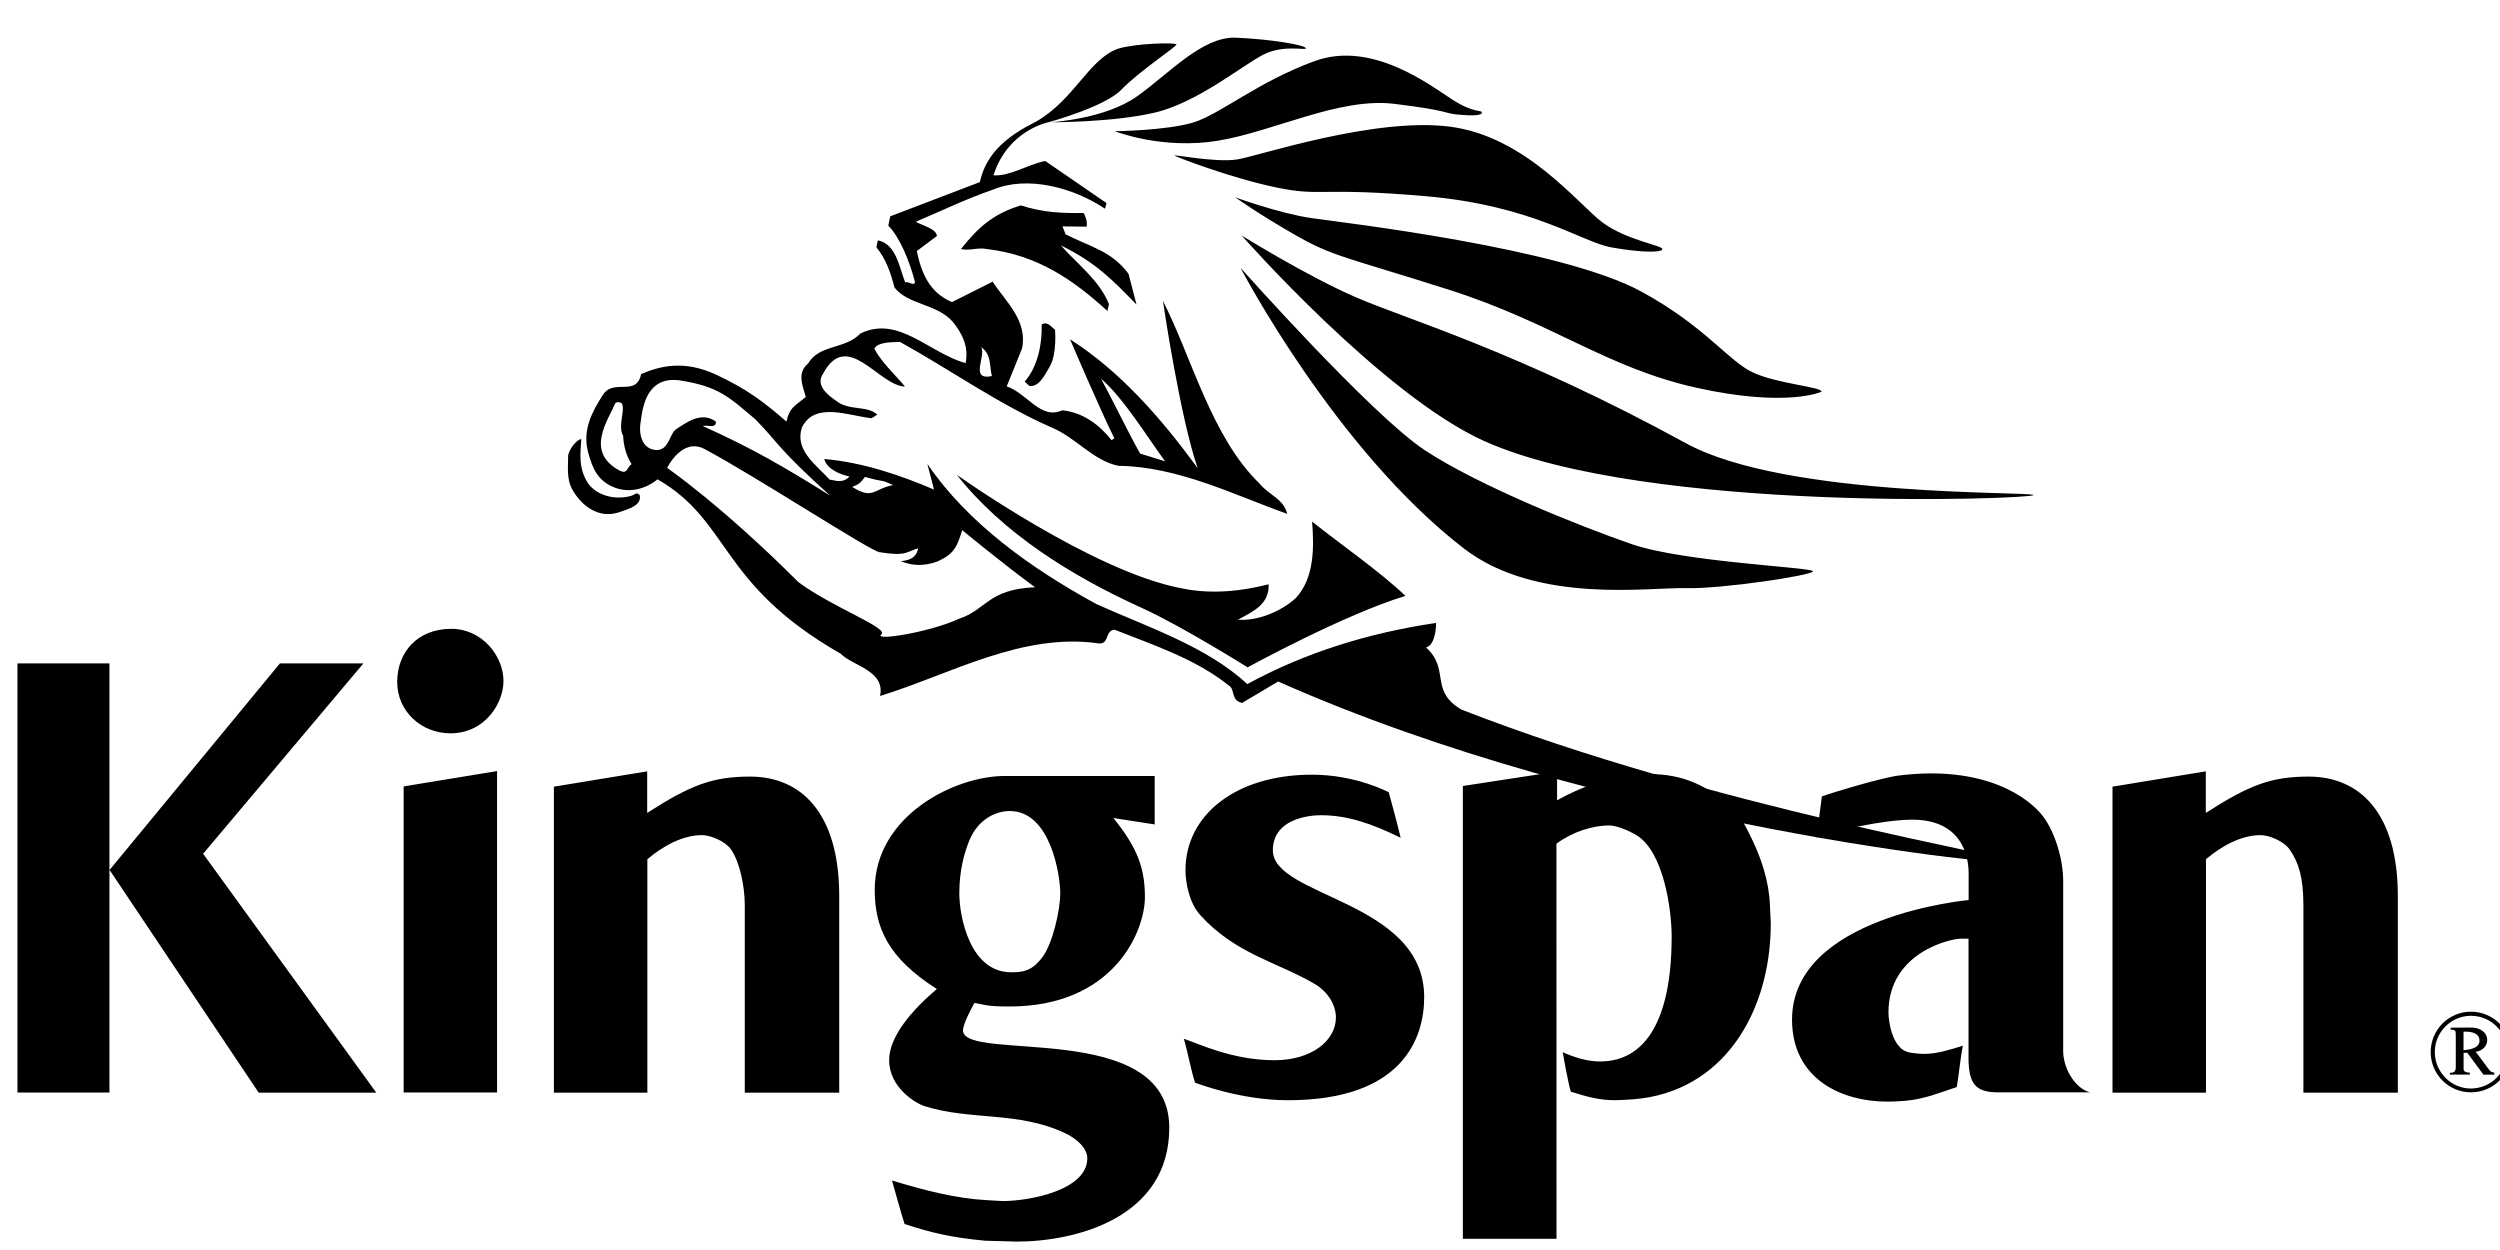
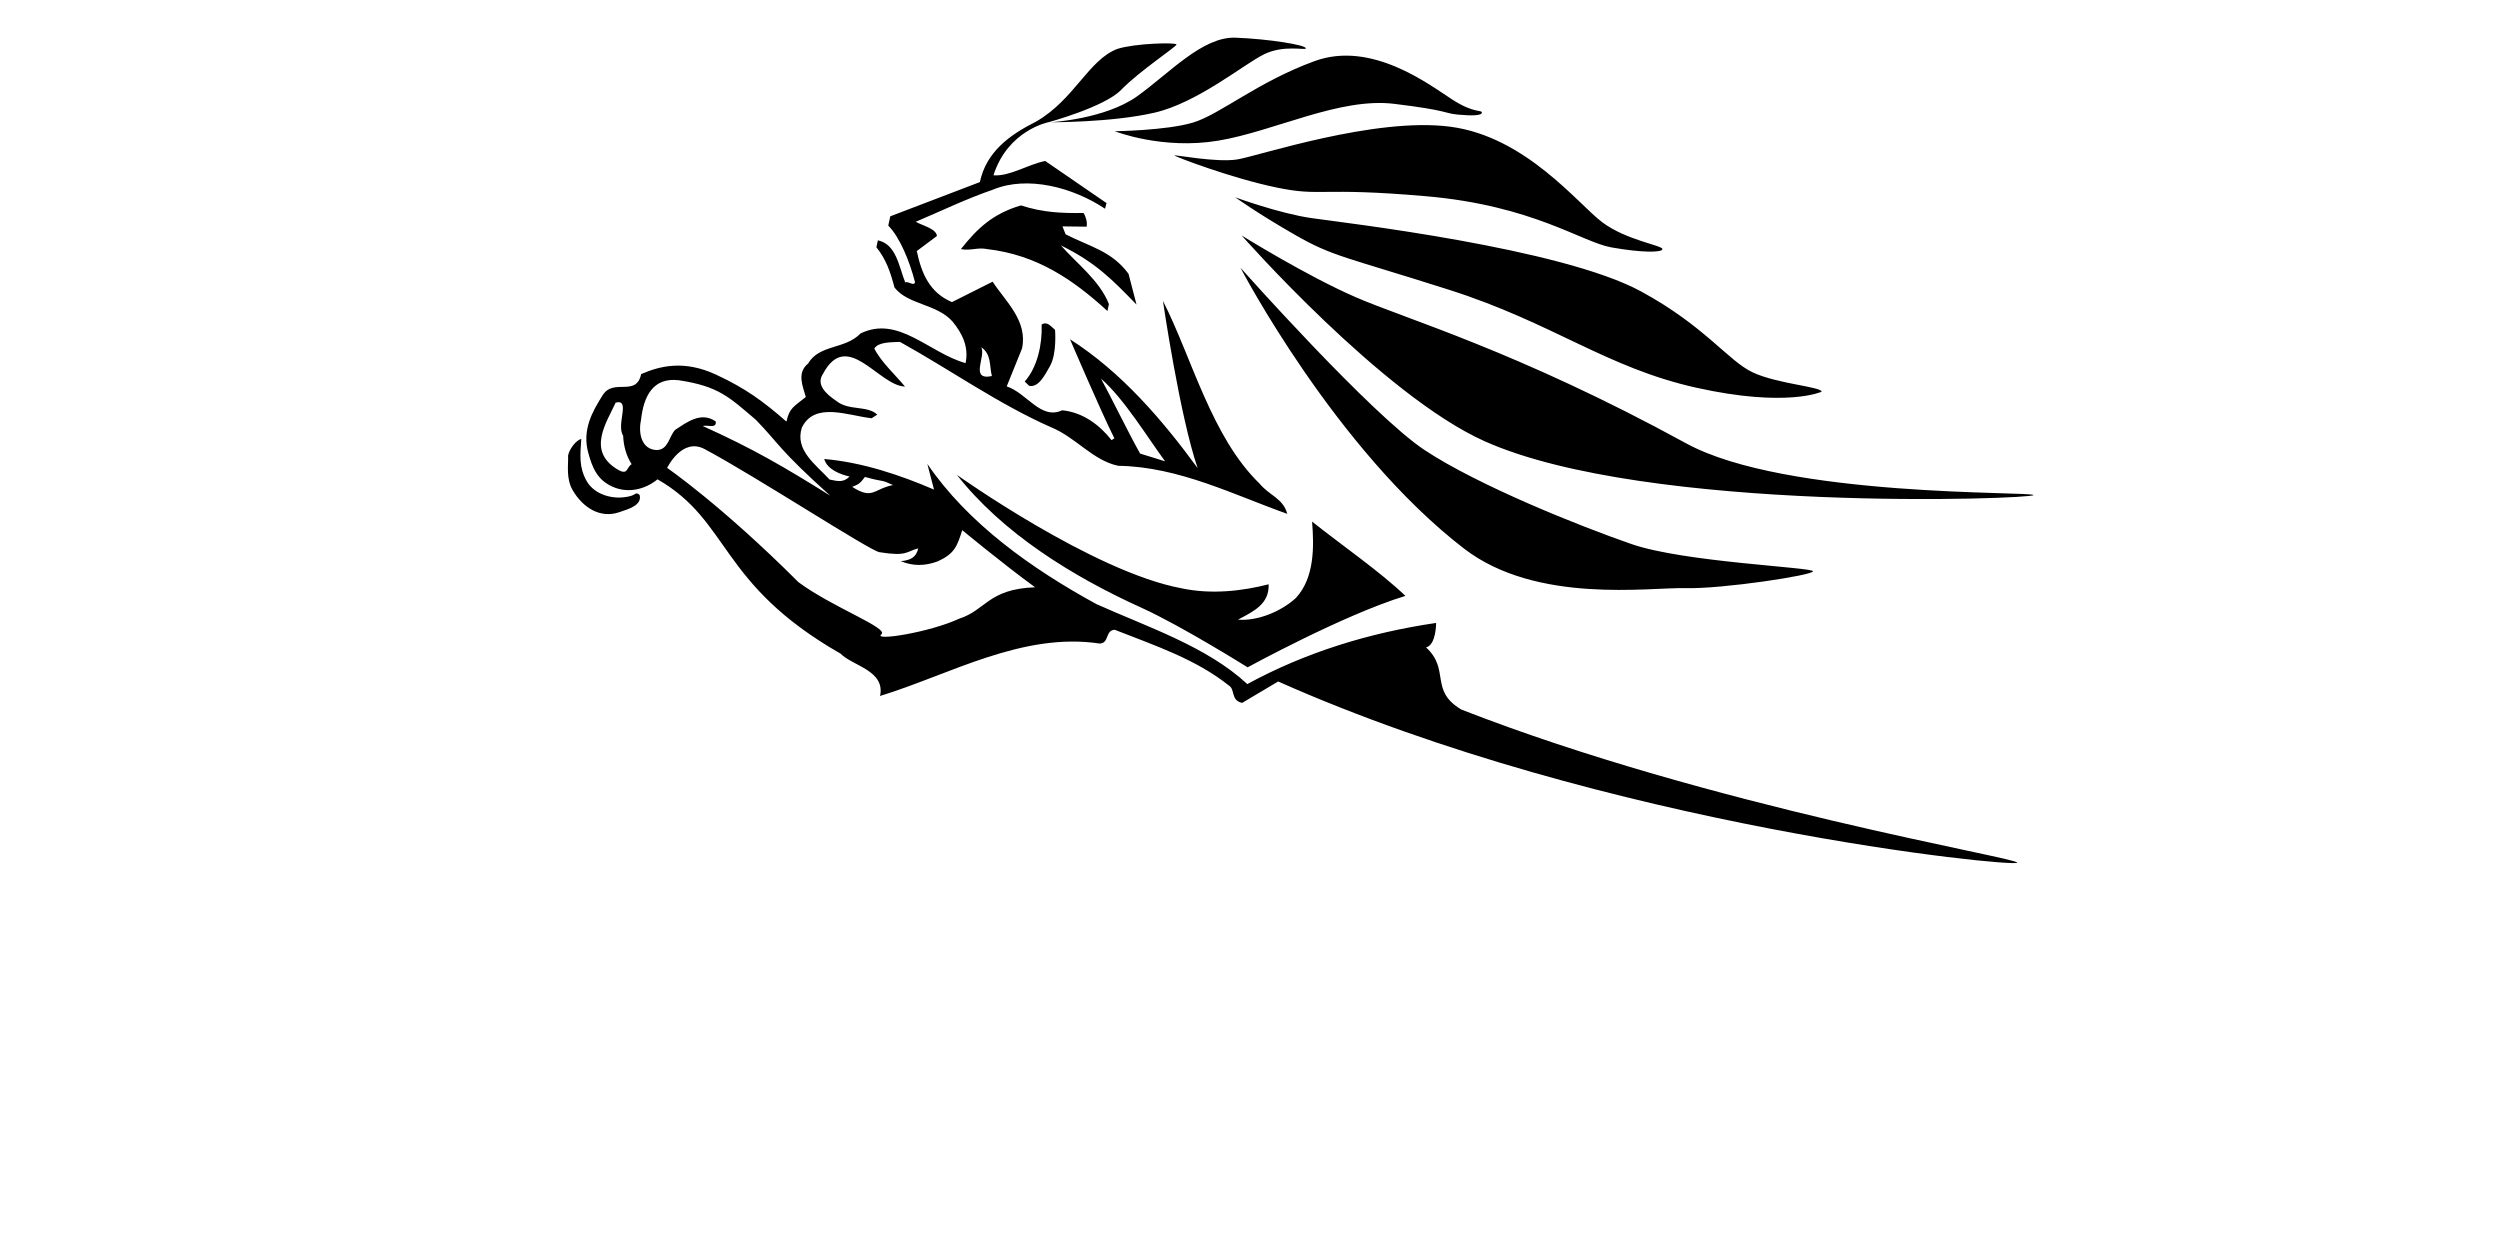
<svg xmlns="http://www.w3.org/2000/svg" preserveAspectRatio="xMidYMid slice" width="20px" height="10px" id="Foreground" viewBox="0 0 704.91 346.92">
  <defs>
    <style>
      .cls-1 {
        fill-rule: evenodd;
        stroke-width: 0px;
      }
    </style>
  </defs>
  <path class="cls-1" d="m272.59,147.14s11.41,9.43,20.21,15.85c-13,.48-13.63,6.32-21.01,8.7-8.23,3.83-24.03,6.31-21.64,4.36,2.14-1.75-13.64-7.51-23.02-14.48-21.34-21.34-36.44-31.71-36.44-31.71,0,0,4.12-8.57,10.39-5.23,14.11,7.5,45.78,28.18,48.52,28.62,7.76,1.24,7.41-.19,10.77-1.06-.51,2.38-1.98,3.3-4.85,3.55,3.38,1.39,6.62,1.39,10.24.07,4.75-2.17,5.41-4.22,6.83-8.67Zm77.24-72.81s36.3,40.83,51.16,50.63c14.86,9.8,42.84,21.03,57.41,26.06,14.57,5.03,50.31,6.42,50.31,7.53s-25.29,4.95-35.36,4.68c-10.07-.27-41.37,4.52-61.5-10.98-35.79-27.56-62.03-77.93-62.03-77.93Zm-1.47-19.57s12.24,4.49,21.22,5.78c8.98,1.29,69.15,8.25,91.39,20.33,17.77,9.65,24.19,19.3,31.05,22.5,6.84,3.19,19.08,3.97,19.08,5.35s0,0,0,0c0,0-9.64,4.47-34.71-1.1-25.06-5.57-39.81-18-68.71-27.2-28.91-9.2-32.13-9.17-42.62-15.17-10.49-6-16.7-10.49-16.7-10.49Zm-16.89-11.62c.08-.24,11.69,2.03,17.44,1.11,5.86-.94,38.2-11.85,59.17-9.08,20.97,2.77,35.45,21.5,42.13,26.51,6.67,5.01,16.7,6.42,16.7,7.44s-5.77,1.03-14.11-.45c-8.34-1.48-21.71-11.63-51.57-14.22-29.86-2.59-28.73.21-41.37-2.4-12.63-2.61-28.46-8.67-28.39-8.92Zm-16.55-6.72s13.21,5.22,28.78,2.61c15.57-2.61,33.56-12.06,48.78-10.21,15.22,1.85,13.72,2.61,17.62,2.98,3.9.37,6.7.31,6.7-.55s-2.06.37-8.36-3.72c-6.31-4.09-22.26-16.33-38.04-10.58-15.77,5.75-26.35,14.85-33.77,17.07-7.41,2.22-21.71,2.4-21.71,2.4Zm-17.81-2.49s15-.83,23.92-7.14c8.91-6.31,18.18-16.7,27.46-16.33,9.28.37,19.47,2.01,19.47,2.96,0,.64-6.12-1.09-11.69,1.69-5.57,2.77-18.36,13.37-30.23,16.14-11.87,2.77-28.93,2.68-28.93,2.68Zm10,28.98l-6.71-.08.88,2.2c6.66,3.43,12.76,4.58,17.46,10.96l2.22,8.54c-6.62-6.79-11.26-11.66-21-16.42,4.32,4.95,10.72,9.67,13.34,16.28l-.41,1.93c-9.57-8.76-19.63-15.6-33.41-17.19-2.57-.55-4.68.55-7.26,0,4.58-5.75,8.75-9.76,16.64-12.12,6.29,2.01,11.34,2.17,17.41,2.11.51.78,1.11,2.49.84,3.78Zm-10.11,38.59c-1.54,2.75-3.27,6.12-5.84,5.58l-1.23-1.19c3.53-3.95,4.9-10.39,4.7-15.81,1.56-1.01,2.57.55,3.72,1.46,0,0,.55,6.54-1.36,9.96Zm-16.18,2.87c-6.34,1.34-1.48-5.69-3-8.03,2.94,1.97,2.26,5.19,3,8.03Zm48.07,23.66l-6.94-2.15c-3.41-6.1-7.94-15.46-10.85-20.79,6.25,5.36,13.09,16.56,17.78,22.93Zm-92.95,9.53c-12.67-7.9-21.27-12.97-35.38-19.33,1.42-.37,3.86.82,3.63-1.25-4.09-2.89-8.13.29-11.25,2.31-1.7,1.66-1.87,5.65-5.23,5.61-4-.18-5.1-4.45-4.28-8.3.72-6.57,3.28-11.93,10.5-11.07,11.07,1.68,13.94,4.66,21.34,10.94,6.62,6.79,6.03,7.9,20.67,21.09Zm159.65,27.82c-17.2,5.25-43.8,19.83-43.8,19.83,0,0-18.16-11.38-29.19-16.41-19.62-8.88-38.8-20.86-51.5-37.01,0,0,37.81,26.94,62.38,31.49,8.36,1.78,17.03.72,24.15-1.12.19,5.42-3.98,7.43-8.52,9.82,5.28.45,11.89-2.18,16.06-6,5.23-5.61,5.07-14.38,4.51-21.22,8.05,6.42,18.63,13.69,25.9,20.61Zm-217.11-44.45c.1,2.71.84,5.56,2.35,7.89-1.56,1.01-.95,3.29-4.06,1.38-8.38-5.15-2.89-12.94-.37-18.46,4.27-1.11.06,6.06,2.08,9.18Zm74.9,13.69c-5.43,1.07-5.56,4.18-11.33.51,1.8-.73,2.19-.95,3.54-2.76,5.84,1.63,4.12.53,7.78,2.25Zm-86.52-12.8c-.31,4.64-.68,7.87,1.53,11.75,2.08,3.66,7.33,5.37,12.1,4.11,1.59-.42,1.41-1.24,2.56-.32.74,2.85-2.96,3.89-5.73,4.82-5.25,1.76-10.02-1.31-12.82-6.08-1.93-3.29-1.2-6.98-1.3-9.69.41-1.93,2.24-4.23,3.67-4.6Zm183.27-56.47s17.86,11.13,31.67,17.14c13.81,6.02,45.04,15.02,91.67,40.54,27.72,15.17,96.43,13.27,96.43,14.38s-107.31,5.21-152.35-14.96c-28.35-12.7-67.42-57.1-67.42-57.1Zm215.19,174.08c-.26,1.37-113.99-9.77-205.05-50.29l-10,5.94c-3.22-.68-1.89-3.76-3.68-4.82-9.2-7.33-20.5-11.08-31.67-15.47-2.71.1-1.46,3.72-4.17,3.82-21.5-3.23-41.56,8.59-60.97,14.55,1.5-7.08-7.64-8.34-10.95-11.74-33.94-19.42-30.45-36.67-50.81-48.39-3.26,2.67-8.02,4.07-12.53,2.03-4.13-1.87-5.54-5.1-6.72-9.48-1.67-6.2,1.04-11.21,4.06-15.95,3.02-4.74,9.28.63,10.64-5.8,5.19-2.26,11.91-3.98,20.8.15,8.31,3.86,13.19,7.5,19.53,13.03.82-3.86,2.11-4.16,5.37-6.83-.74-2.85-2.63-6.61.63-9.28,3.16-5.38,10.23-3.87,14.54-8.34,10.51-5.16,19.02,5.39,29.17,8.22.96-4.5-.93-8.26-3.6-11.52-4.33-4.95-12.45-4.66-16.13-9.48-1.11-4.27-2.36-7.89-5.02-11.15l.41-1.93c5.14,1.09,5.84,7.29,7.6,11.7.78-.51,2.44,1.19,2.71-.1-1.48-5.69-4.11-12.3-7.42-15.69l.55-2.57,24.87-9.5c1.78-8.36,8.15-13.06,15.68-16.83,10.62-6.18,14.5-17.15,22.53-20.15,4.89-1.56,16.36-1.83,16.36-1.21s-10.21,7.29-15.38,12.61c-4.62,4.75-20.13,8.96-20.13,8.96,0,0-11.27,2.15-15.29,14.74,4.64.31,9.46-3,14.37-3.98l17.01,11.68-.41,1.57c-8.83-5.91-21.55-9.29-31.14-5.28-7.25,2.49-14,5.76-21.39,8.9,1.79,1.05,5.65,1.87,5.88,3.94l-5.6,4.19c1.34,6.34,3.6,11.52,9.76,14.17l11.29-5.67c3.55,5.46,9.8,10.82,8.16,18.54l-4.25,10.52c5.65,1.87,9.43,9.4,15.4,6.63,5.92.59,10.52,4.25,13.7,8.29l.78-.51c-3.78-7.53-12.31-27.49-12.31-27.49,14.2,9.07,25.52,22.23,35.42,35.76-4.98-14.5-9.63-46.41-9.63-46.41,8.06,15.83,13.47,37.82,26.86,50.75,2.67,3.26,6.53,4.08,7.64,8.35-14.38-5.07-30.15-13.13-46.91-13.33-7.07-1.5-11.77-7.88-18.57-10.67-14.75-6.5-28.18-16.07-42.01-23.72-2.71.1-6.06.06-7.11,1.85,1.89,3.76,5.84,7.29,8.51,10.55-7.35-.22-16.05-16.18-22.78-3.5-1.97,2.94.84,5.56,3.78,7.53,3.45,2.75,8.5,1.13,11.3,3.75l-1.56,1.01c-6.57-.72-15.8-4.7-19.37,2.6-2.01,6.29,3.87,10.23,7.69,14.41,2.57.55,3.86.82,5.56-.84-2.57-.55-6.29-2.01-7.03-4.86,10.56.9,21.22,4.51,30.46,8.49l-1.85-7.12c11.28,16.51,28.79,28.98,46.86,38.87,14.11,6.36,30.71,11.78,41.94,22.23,15.97-8.71,33.67-14.23,52.4-16.97,0,0,.06,6.06-2.79,6.8,6.76,6.14.85,11.98,9.82,17.25,69.42,27.11,154.51,41.11,154.25,42.48Z" />
-   <path class="cls-1" d="m702.53,291.99c0-6.19-5.02-11.21-11.21-11.21s-11.18,5.02-11.18,11.21,4.99,11.17,11.18,11.17,11.21-4.99,11.21-11.17Zm-1.13,0c0,5.57-4.54,10.11-10.11,10.11s-10.01-4.63-10.01-10.14,4.5-10.04,10.04-10.04,10.07,4.5,10.07,10.08Zm-3.6,6.25v-.55c-.71-.03-1.17-.39-1.55-.94l-3.6-4.83c1.68-.26,3.17-1.43,3.17-3.24,0-2.4-2.3-3.5-4.41-3.5-1.91,0-3.82.03-5.73.03v.58c1.39-.06,1.42.32,1.42,1.59v8.78c0,1.2-.45,1.59-1.62,1.59v.49h5.51v-.55c-.68,0-1.72-.1-1.72-1v-4.5h1.04l4.47,6.06h3.01Zm-4.11-9.46c0,2.2-2.79,2.53-4.44,2.69v-5.12c.19-.03.39-.03.58-.03,1.65,0,3.85.42,3.85,2.46ZM130.77,174.52c8.53,0,14.5,7.5,14.5,14.5,0,5.98-4.98,14.5-14.75,14.5-8,0-14.75-6.06-14.75-14.25s5.55-14.75,15-14.75Zm12.72,39.47v89.21h-25.93v-84.94l25.93-4.26Zm142.3,11.1c11.34,0,14,17.91,14,22.75s-2.09,13.86-4.87,17.7c-2.91,3.97-5.48,4.3-8.76,4.3-11.47,0-14.38-15.53-14.38-21.87s1.35-11.27,2.82-14.8c2.28-5.5,6.96-8.08,11.18-8.08Zm-1.34-9.73h41.55v13.45l-11.48-1.78c6.83,8.33,8.77,14.22,8.77,21.94,0,9.54-8.65,30.37-37.62,30.37-6.46,0-6.94-.53-9.69-1.01-.76,1.39-3.18,5.83-3.18,7.64,0,9,57.25-3.37,57.25,27,0,25.09-26.03,31.62-42.38,31.62l-8.76-.25c-9.36-.88-14.87-2.19-22.32-4.63-1.28-3.96-2.28-7.96-3.5-12.08,8.88,2.69,17.59,4.99,26.34,5.46,2.75.12,3.74.25,4.37.25,7.5,0,23.5-3.03,23.5-11.87,0-2.72-2.77-5.39-6.18-6.98-13.09-6.16-26.11-3.43-38.98-7.49-2.5-.78-9.84-5.18-9.84-12.78,0-6.59,6.45-14,13.25-19.74-13.72-8.68-17.25-17.23-17.25-27.51,0-20.5,22.09-31.62,36.16-31.61Zm153.08,128.45h-26v-125.67l26.15-4.01v7.99c6.57-3.75,14.5-6.45,21.18-7.02,2.97-.25,4.26-.25,4.89-.25,7.75,0,16.25,2.6,23.87,11.04,1.47,1.59,2.52,3.75,3.42,5.53,3.28,6.44,5.42,13.05,5.7,19.55.12,3.25.25,4.63.25,5.25,0,24.87-13.3,46.91-38.12,48.87-2.97.22-4.63.25-5.26.25-3.7,0-7.07-.72-12.12-2.38-.78-2.46-2.25-10.93-2.25-10.93,3.34,1.45,6.75,2.56,10.37,2.56,12.52,0,19.87-11.37,19.87-34.75,0-6.87-2.06-23.42-9.81-28.08-2.06-1.22-5.41-2.67-7.56-2.67-4.44,0-10.11,1.71-14.61,5.07l.02,109.65Zm114.34-50.42v-32.88h-2.06c-2.97-.02-20.16,3.86-20.16,20.48,0,2.66,1.08,9.52,5.08,10.9,1.44.5,4.29.6,4.92.6,3.5,0,6.96-1.13,10.67-2.27-.64,2.66-1.18,8.67-1.71,11.48-4.87,1.6-8.95,3.32-14.08,3.79-2.97.25-4.51.25-5.14.25-13.16,0-26.5-6.56-26.5-22.75,0-28.8,49.01-33.19,49.01-33.19v-7.47c0-2.97-.76-14.84-15.63-14.84-8.14,0-22.48,3.27-26.58,4.97l1.48-11.43c2.99-1.1,16.65-5.21,21.38-5.8,23.84-2.96,36.04,6.14,39.97,11.3,3.47,4.56,5.62,12.26,5.62,17.86v47.24c0,5.03,3.43,10.57,7.5,11.54h-25.5c-6.34,0-8.28-2.3-8.28-9.79Zm65.85-79.33v11.55c12.04-7.71,18.1-10.08,28.57-10.08,14.16,0,24.73,10.11,24.73,33.16v54.56h-26.21v-52.12c0-7.7-1.37-11.87-3.84-15.4-1.59-2.28-5.68-3.95-8.05-3.95-5.28,0-10.67,2.91-15.15,6.68v64.79h-25.94v-84.92l25.9-4.26Zm-432.57,0v11.55c12.03-7.71,18.1-10.08,28.57-10.08,14.16,0,24.73,10.11,24.73,33.16v54.56h-26.21v-52.12c-.02-5.12-1.37-11.87-3.84-15.4-1.59-2.28-5.68-3.95-8.05-3.95-5.28,0-10.67,2.91-15.15,6.68v64.79h-25.94v-84.92l25.9-4.26Zm-149.21,27.39l47.29-57.34h23.17l-44.49,52.84,48.06,66.3h-32.64l-41.38-61.8Zm-.03,61.76H10.38v-119.1h25.53v119.1Zm333.77-88.21c12.25,0,21.28,4.88,21.28,4.88,0,0,2.35,8.5,3.31,12.63-7.94-3.9-14.74-6.26-22.09-6.26-4.16,0-13.38,1.39-13.38,9.75,0,13.03,42,13.87,42,40.75,0,11.12-5.71,28.6-37.83,28.6-13.05,0-24.95-4.6-25.75-4.85-1.28-3.96-1.91-8.08-3.13-12.21,4.38,1.47,13.57,5.96,25.21,5.96,10.23,0,17-5.43,17-11.87,0-3.12-1.88-6.96-5.94-9.33-10.47-6.12-21.97-8.3-31.72-19.09-3.06-3.37-4.09-9.02-4.09-12.46,0-15.25,13.9-26.5,35.12-26.5Z" />
</svg>